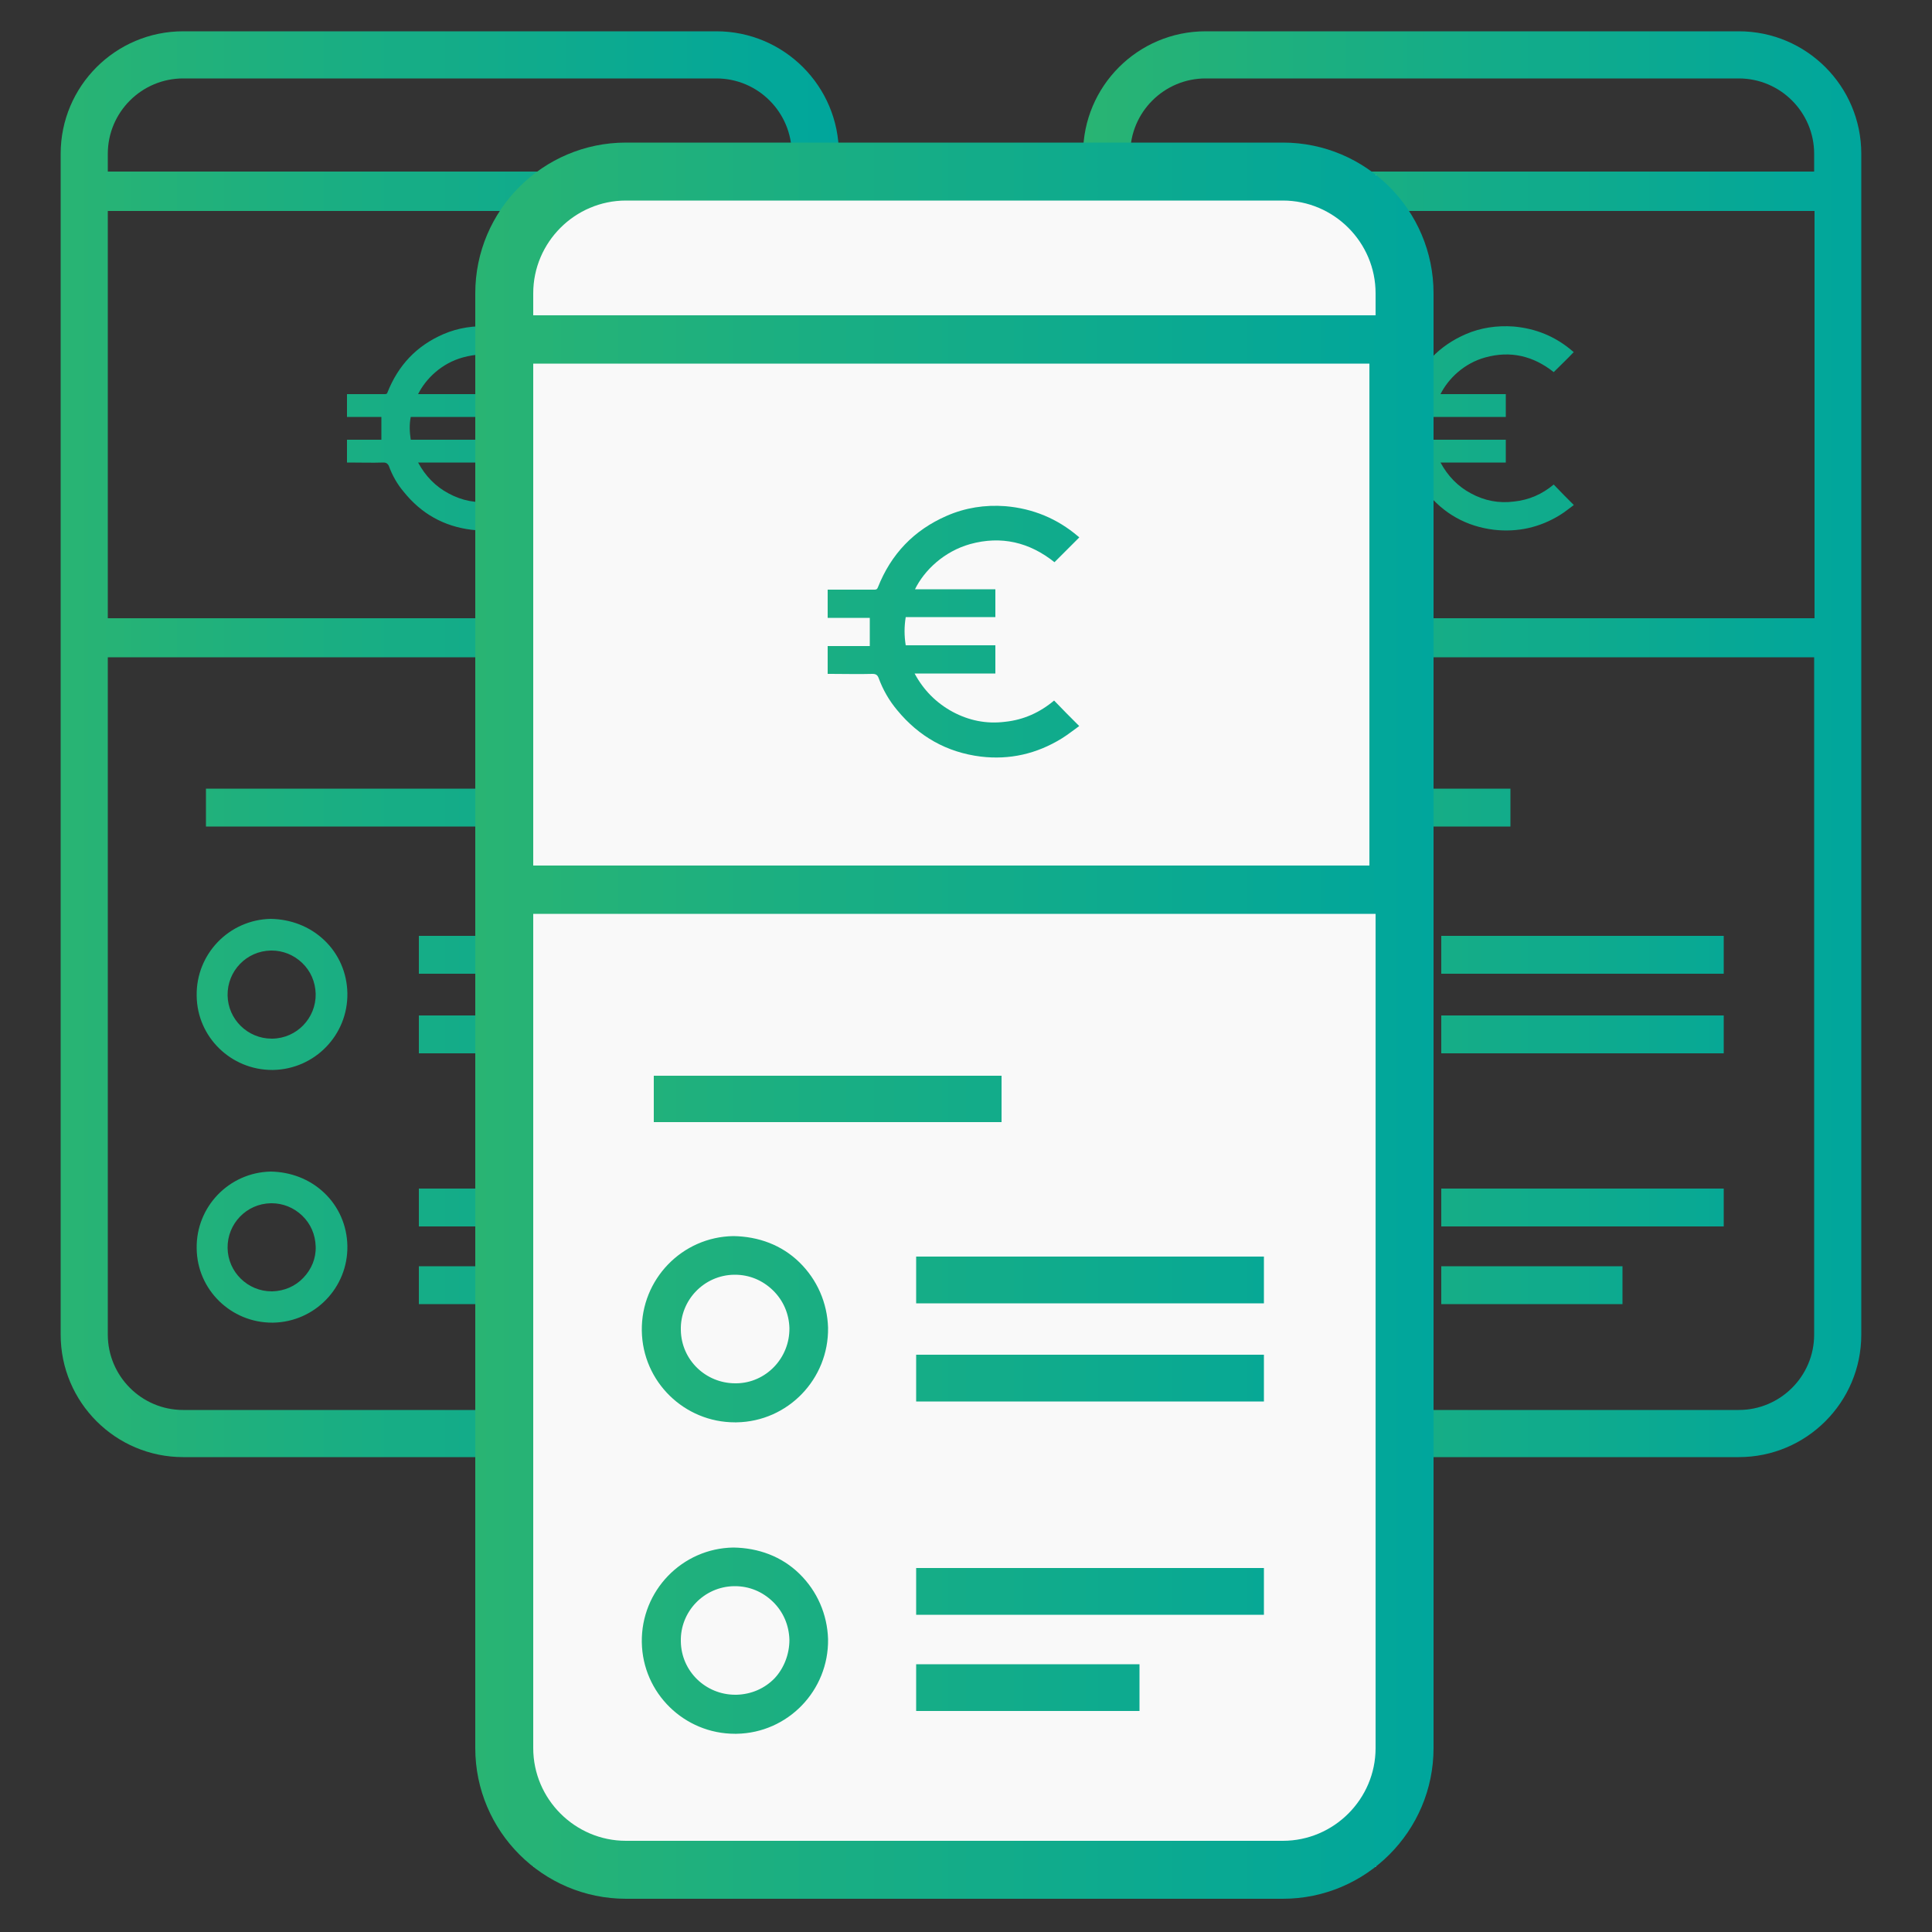
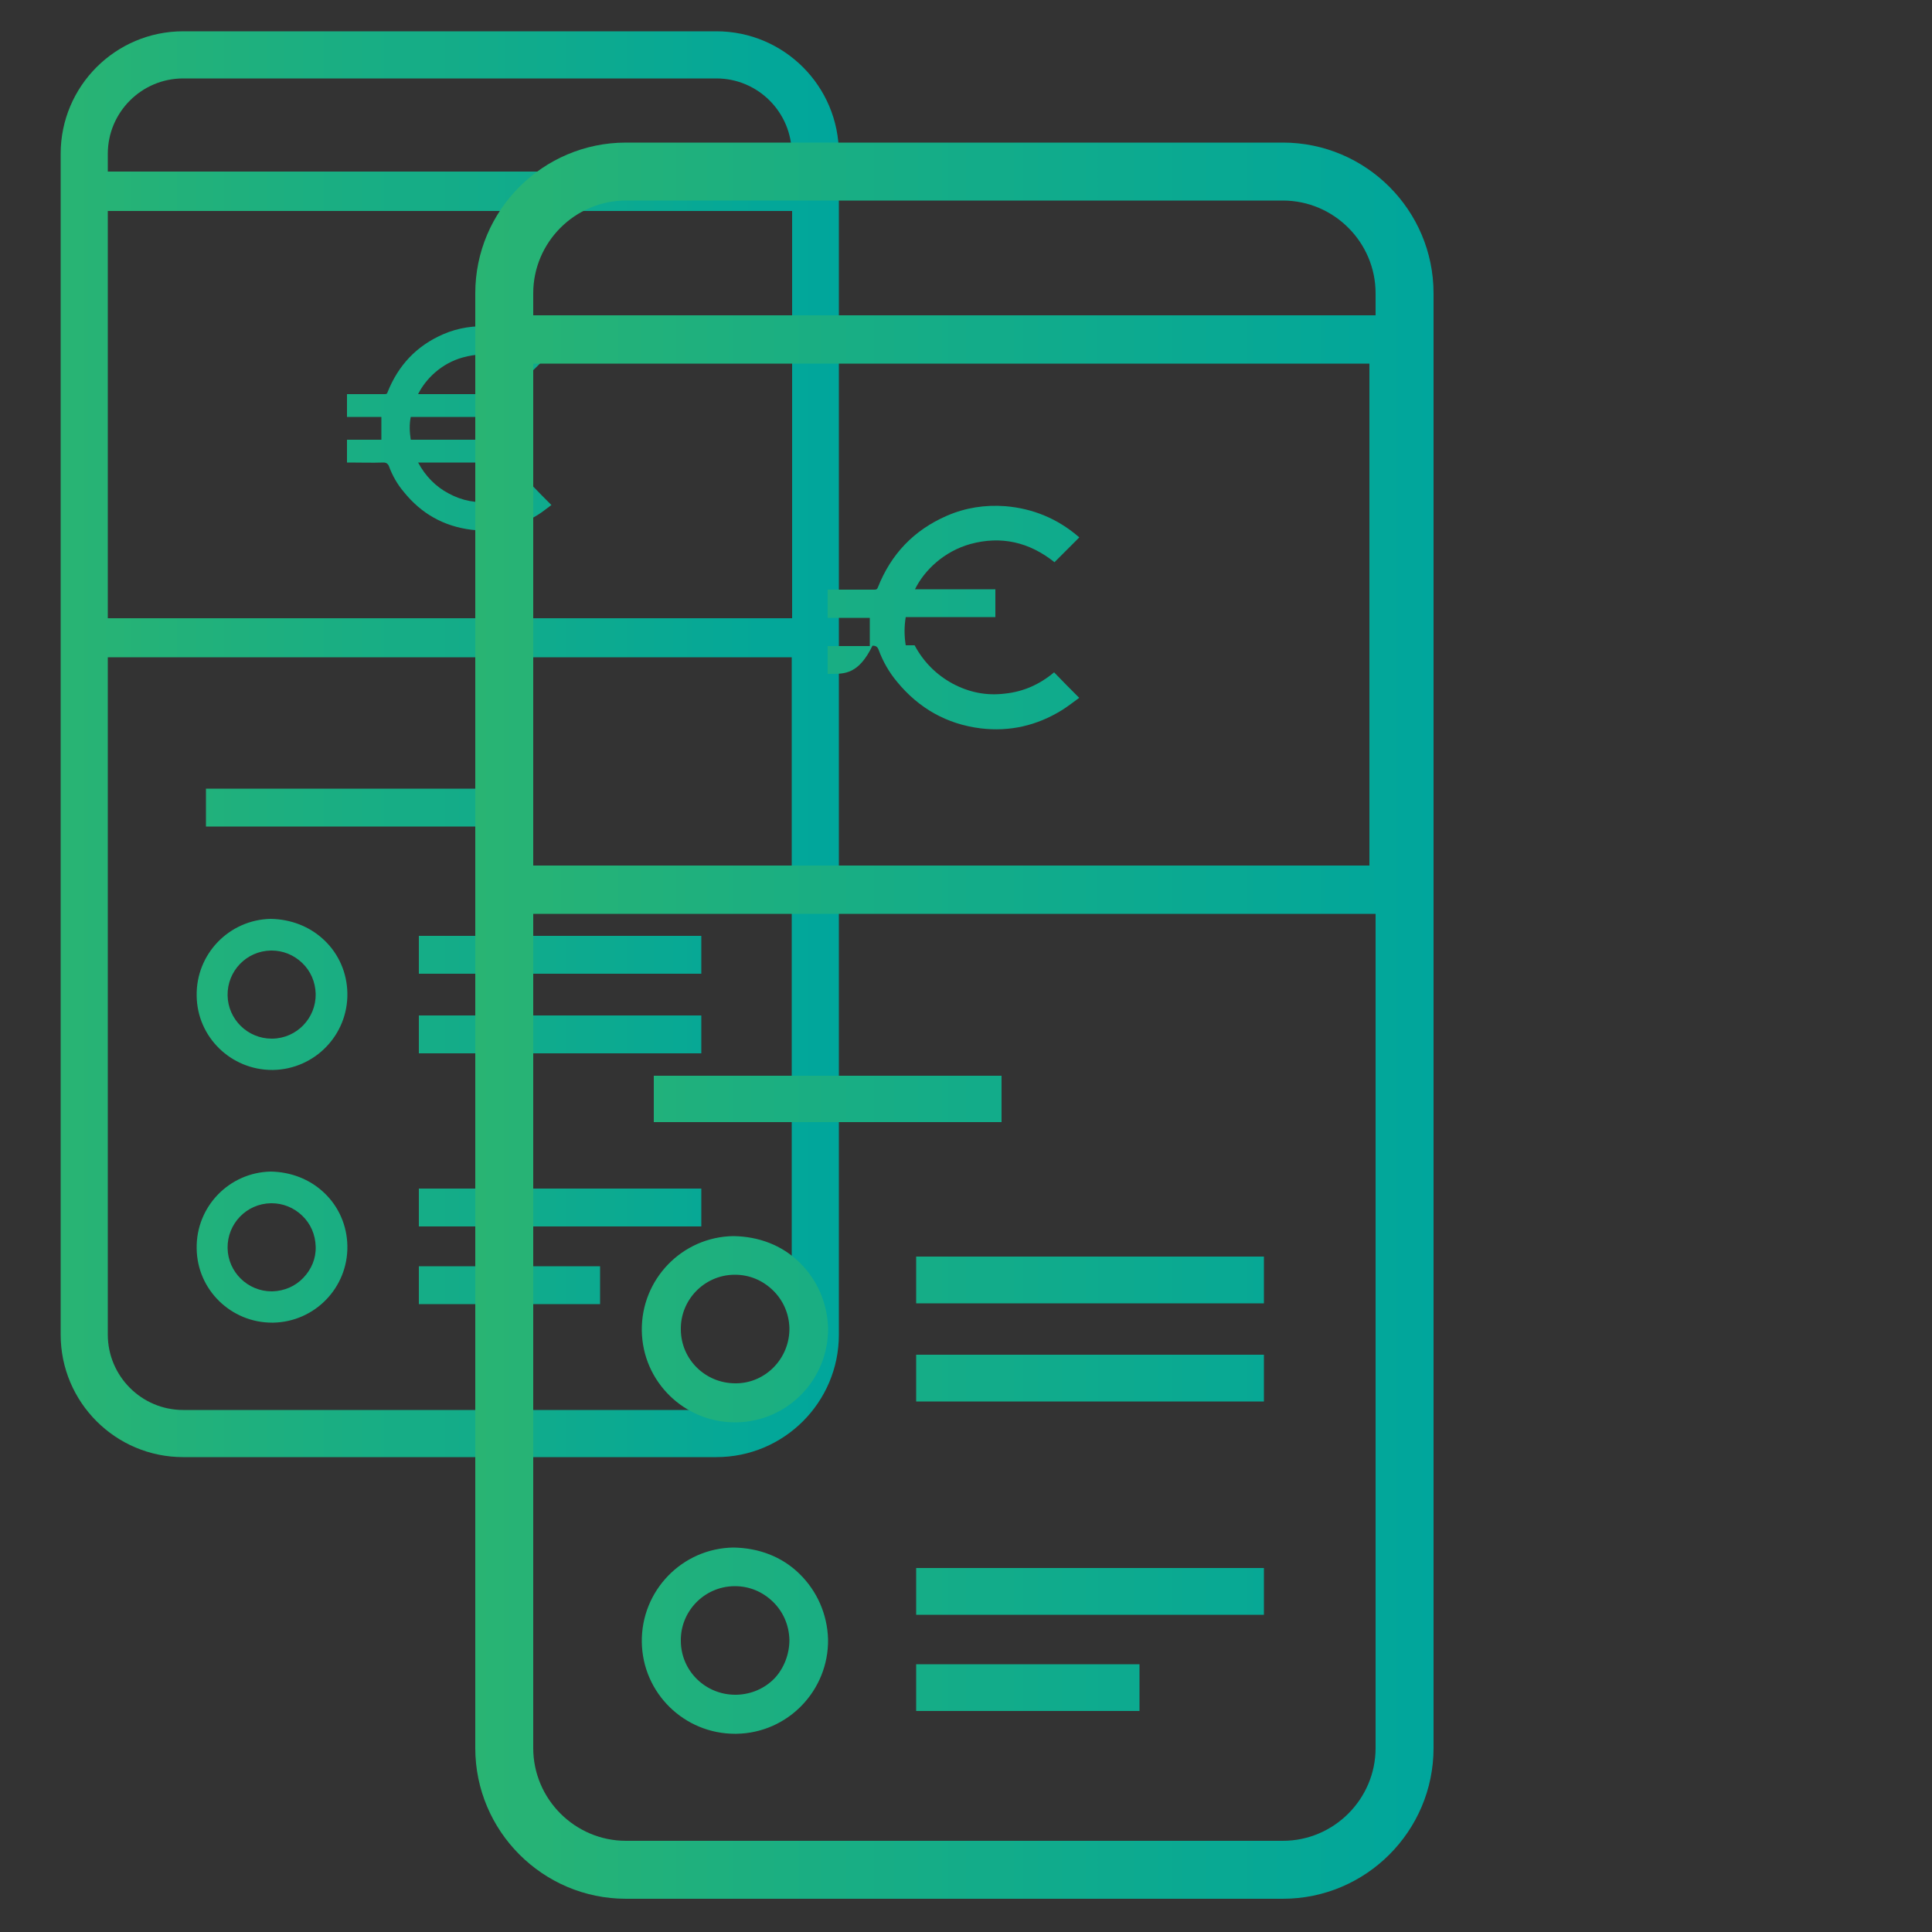
<svg xmlns="http://www.w3.org/2000/svg" version="1.1" id="Layer_1" x="0px" y="0px" viewBox="0 0 50 50" style="enable-background:new 0 0 50 50;" xml:space="preserve">
  <rect x="0" y="0" width="50" height="50" fill="#333333" stroke="none" />
  <style type="text/css">
	.st0{fill:url(#SVGID_1_);}
	.st1{fill:url(#SVGID_2_);}
	.st2{fill:#F9F9F9;}
	.st3{fill:url(#SVGID_3_);}
</style>
  <linearGradient id="SVGID_1_" gradientUnits="userSpaceOnUse" x1="1.577" y1="19.259" x2="21.71" y2="19.259">
    <stop offset="0" style="stop-color:#29B473" />
    <stop offset="0.299" style="stop-color:#1CAF80" />
    <stop offset="1" style="stop-color:#00A69C" />
  </linearGradient>
  <path class="st0" d="M9.05,11.97c-0.02,0-0.04,0-0.07,0c0-0.2,0-0.39,0-0.59c0.3,0,0.59,0,0.89,0c0-0.2,0-0.39,0-0.59  c-0.29,0-0.59,0-0.89,0c0-0.2,0-0.39,0-0.59c0.02,0,0.04,0,0.06,0c0.31,0,0.61,0,0.92,0c0.04,0,0.06-0.01,0.07-0.05  c0.28-0.7,0.75-1.2,1.44-1.5c0.39-0.17,0.81-0.23,1.24-0.2c0.58,0.05,1.09,0.26,1.53,0.64c0.01,0.01,0.02,0.02,0.03,0.02  c-0.17,0.18-0.35,0.35-0.52,0.52c-0.53-0.42-1.12-0.56-1.77-0.38c-0.55,0.15-0.96,0.55-1.16,0.95c0.57,0,1.12,0,1.69,0  c0,0.2,0,0.39,0,0.59c-0.63,0-1.25,0-1.88,0c-0.04,0.2-0.03,0.39,0,0.59c0.63,0,1.25,0,1.88,0c0,0.2,0,0.39,0,0.59  c-0.56,0-1.12,0-1.69,0c0.19,0.35,0.45,0.62,0.79,0.8c0.35,0.19,0.72,0.26,1.11,0.21c0.39-0.04,0.73-0.19,1.03-0.44  c0.17,0.18,0.34,0.35,0.52,0.53c-0.11,0.08-0.23,0.18-0.36,0.26c-0.52,0.32-1.09,0.45-1.71,0.38c-0.72-0.09-1.3-0.42-1.75-0.98  c-0.17-0.2-0.3-0.43-0.39-0.68C10.03,12,10,11.97,9.92,11.97C9.63,11.98,9.34,11.97,9.05,11.97z M21.71,3.98v30.56  c0,1.75-1.42,3.17-3.17,3.17H4.74c-1.75,0-3.17-1.42-3.17-3.17V3.98c0-1.75,1.42-3.17,3.17-3.17h13.8  C20.29,0.81,21.71,2.23,21.71,3.98z M20.49,17.01h-0.1h-0.45h-0.45h-0.45h-0.45h-0.45H17.7h-0.45H16.8h-0.45H15.9h-0.45H15h-0.45  H14.1h-0.45H13.2h-0.45H12.3h-0.45H11.4h-0.45H10.5h-0.45H9.6H9.15H8.7H8.25H7.8H7.35H6.9H6.45H6H5.55H5.1H4.65H4.2H3.75H3.3H2.85  H2.79v17.53c0,1.07,0.87,1.95,1.95,1.95h13.8c1.07,0,1.95-0.87,1.95-1.95V17.01z M20.49,5.46H2.79V16h0.06H3.3h0.45H4.2h0.45H5.1  h0.45H6h0.45H6.9h0.45H7.8h0.45H8.7h0.45H9.6h0.45h0.45h0.45h0.45h0.45h0.45h0.45h0.45h0.45h0.45h0.45H15h0.45h0.45h0.45h0.45h0.45  h0.45h0.45h0.45h0.45h0.45h0.45h0.45h0.1V5.46z M20.49,3.98c0-1.07-0.87-1.95-1.95-1.95H4.74c-1.07,0-1.95,0.87-1.95,1.95v0.46h17.7  V3.98z M8.39,24.33c0.38,0.36,0.59,0.85,0.6,1.37c0.02,1.08-0.84,1.97-1.92,1.99c-0.01,0-0.02,0-0.03,0c-1.06,0-1.94-0.85-1.95-1.92  c-0.02-1.08,0.84-1.97,1.92-1.99C7.52,23.79,8.01,23.97,8.39,24.33z M8.17,25.72c-0.01-0.31-0.13-0.59-0.35-0.8  c-0.22-0.21-0.5-0.32-0.79-0.32c-0.01,0-0.01,0-0.02,0c-0.63,0.01-1.13,0.53-1.12,1.16c0.01,0.62,0.52,1.12,1.14,1.12  c0.01,0,0.01,0,0.02,0C7.68,26.87,8.18,26.35,8.17,25.72z M8.39,30.87c0.38,0.36,0.59,0.85,0.6,1.37c0.02,1.08-0.84,1.97-1.92,1.99  c-0.01,0-0.02,0-0.03,0c-1.06,0-1.94-0.85-1.95-1.92c-0.02-1.08,0.84-1.97,1.92-1.99C7.52,30.33,8.01,30.51,8.39,30.87z M8.17,32.26  c-0.01-0.31-0.13-0.59-0.35-0.8c-0.22-0.21-0.5-0.32-0.79-0.32c-0.01,0-0.01,0-0.02,0c-0.63,0.01-1.13,0.53-1.12,1.16  c0.01,0.62,0.52,1.12,1.14,1.12c0.01,0,0.01,0,0.02,0c0.31-0.01,0.59-0.13,0.8-0.35C8.06,32.85,8.18,32.57,8.17,32.26z M12.63,20.41  h-7.3v0.98h7.3V20.41z M10.84,25.2h7.31v-0.98h-7.31V25.2z M10.84,27.26h7.31v-0.98h-7.31V27.26z M10.84,31.74h7.31v-0.98h-7.31  V31.74z M10.84,33.75h4.69v-0.98h-4.69V33.75z" />
  <linearGradient id="SVGID_2_" gradientUnits="userSpaceOnUse" x1="28.038" y1="19.259" x2="48.171" y2="19.259">
    <stop offset="0" style="stop-color:#29B473" />
    <stop offset="0.299" style="stop-color:#1CAF80" />
    <stop offset="1" style="stop-color:#00A69C" />
  </linearGradient>
-   <path class="st1" d="M35.51,11.97c-0.02,0-0.04,0-0.07,0c0-0.2,0-0.39,0-0.59c0.3,0,0.59,0,0.89,0c0-0.2,0-0.39,0-0.59  c-0.29,0-0.59,0-0.89,0c0-0.2,0-0.39,0-0.59c0.02,0,0.04,0,0.06,0c0.31,0,0.61,0,0.92,0c0.04,0,0.06-0.01,0.07-0.05  c0.28-0.7,0.75-1.2,1.44-1.5c0.39-0.17,0.81-0.23,1.24-0.2c0.58,0.05,1.09,0.26,1.53,0.64c0.01,0.01,0.02,0.02,0.03,0.02  c-0.17,0.18-0.35,0.35-0.52,0.52c-0.53-0.42-1.12-0.56-1.77-0.38c-0.55,0.15-0.96,0.55-1.16,0.95c0.57,0,1.12,0,1.69,0  c0,0.2,0,0.39,0,0.59c-0.63,0-1.25,0-1.88,0c-0.04,0.2-0.03,0.39,0,0.59c0.63,0,1.25,0,1.88,0c0,0.2,0,0.39,0,0.59  c-0.56,0-1.12,0-1.69,0c0.19,0.35,0.45,0.62,0.79,0.8c0.35,0.19,0.72,0.26,1.11,0.21c0.39-0.04,0.73-0.19,1.03-0.44  c0.17,0.18,0.34,0.35,0.52,0.53c-0.11,0.08-0.23,0.18-0.36,0.26c-0.52,0.32-1.09,0.45-1.71,0.38c-0.72-0.09-1.3-0.42-1.75-0.98  c-0.17-0.2-0.3-0.43-0.39-0.68c-0.02-0.07-0.05-0.09-0.13-0.09C36.09,11.98,35.8,11.97,35.51,11.97z M48.17,3.98v30.56  c0,1.75-1.42,3.17-3.17,3.17H31.2c-1.75,0-3.17-1.42-3.17-3.17V3.98c0-1.75,1.42-3.17,3.17-3.17H45  C46.75,0.81,48.17,2.23,48.17,3.98z M46.95,17.01h-0.1h-0.45h-0.45h-0.45h-0.45h-0.45h-0.45h-0.45h-0.45h-0.45h-0.45h-0.45h-0.45  h-0.45h-0.45h-0.45h-0.45h-0.45h-0.45h-0.45h-0.45h-0.45h-0.45h-0.45h-0.45h-0.45h-0.45h-0.45h-0.45h-0.45h-0.45h-0.45h-0.45h-0.45  h-0.45h-0.45h-0.45h-0.45h-0.45h-0.45h-0.06v17.53c0,1.07,0.87,1.95,1.95,1.95H45c1.07,0,1.95-0.87,1.95-1.95V17.01z M46.95,5.46  h-17.7V16h0.06h0.45h0.45h0.45h0.45h0.45h0.45h0.45h0.45h0.45h0.45h0.45h0.45h0.45h0.45h0.45h0.45h0.45h0.45h0.45h0.45h0.45h0.45  h0.45h0.45h0.45h0.45h0.45h0.45h0.45h0.45h0.45h0.45h0.45h0.45h0.45h0.45h0.45h0.45h0.45h0.1V5.46z M46.95,3.98  c0-1.07-0.87-1.95-1.95-1.95H31.2c-1.07,0-1.95,0.87-1.95,1.95v0.46h17.7V3.98z M34.85,24.33c0.38,0.36,0.59,0.85,0.6,1.37  c0.02,1.08-0.84,1.97-1.92,1.99c-0.01,0-0.02,0-0.03,0c-1.06,0-1.94-0.85-1.95-1.92c-0.02-1.08,0.84-1.97,1.92-1.99  C33.99,23.79,34.47,23.97,34.85,24.33z M34.63,25.72c-0.01-0.31-0.13-0.59-0.35-0.8c-0.22-0.21-0.5-0.32-0.79-0.32  c-0.01,0-0.01,0-0.02,0c-0.63,0.01-1.13,0.53-1.12,1.16c0.01,0.62,0.52,1.12,1.14,1.12c0.01,0,0.01,0,0.02,0  C34.14,26.87,34.64,26.35,34.63,25.72z M34.85,30.87c0.38,0.36,0.59,0.85,0.6,1.37c0.02,1.08-0.84,1.97-1.92,1.99  c-0.01,0-0.02,0-0.03,0c-1.06,0-1.94-0.85-1.95-1.92c-0.02-1.08,0.84-1.97,1.92-1.99C33.99,30.33,34.47,30.51,34.85,30.87z   M34.63,32.26c-0.01-0.31-0.13-0.59-0.35-0.8c-0.22-0.21-0.5-0.32-0.79-0.32c-0.01,0-0.01,0-0.02,0c-0.63,0.01-1.13,0.53-1.12,1.16  c0.01,0.62,0.52,1.12,1.14,1.12c0.01,0,0.01,0,0.02,0c0.31-0.01,0.59-0.13,0.8-0.35C34.52,32.85,34.64,32.57,34.63,32.26z   M39.09,20.41h-7.3v0.98h7.3V20.41z M37.3,25.2h7.31v-0.98H37.3V25.2z M37.3,27.26h7.31v-0.98H37.3V27.26z M37.3,31.74h7.31v-0.98  H37.3V31.74z M37.3,33.75h4.69v-0.98H37.3V33.75z" />
-   <rect x="13.8" y="4.52" class="st2" width="21.81" height="43.79" />
  <linearGradient id="SVGID_3_" gradientUnits="userSpaceOnUse" x1="12.299" y1="26.419" x2="37.105" y2="26.419">
    <stop offset="0" style="stop-color:#29B473" />
    <stop offset="0.299" style="stop-color:#1CAF80" />
    <stop offset="1" style="stop-color:#00A69C" />
  </linearGradient>
-   <path class="st3" d="M21.5,17.44c-0.03,0-0.05,0-0.08,0c0-0.24,0-0.48,0-0.72c0.36,0,0.73,0,1.09,0c0-0.25,0-0.48,0-0.73  c-0.36,0-0.72,0-1.09,0c0-0.24,0-0.48,0-0.73c0.03,0,0.05,0,0.08,0c0.38,0,0.75,0,1.13,0c0.05,0,0.07-0.01,0.09-0.06  c0.34-0.86,0.93-1.48,1.78-1.85c0.48-0.21,0.99-0.29,1.52-0.25c0.71,0.06,1.34,0.32,1.88,0.78c0.01,0.01,0.03,0.02,0.03,0.03  c-0.22,0.22-0.43,0.43-0.64,0.64c-0.65-0.52-1.38-0.69-2.18-0.47c-0.68,0.19-1.19,0.68-1.43,1.17c0.7,0,1.39,0,2.08,0  c0,0.24,0,0.48,0,0.72c-0.77,0-1.55,0-2.32,0c-0.04,0.25-0.04,0.48,0,0.73c0.77,0,1.54,0,2.32,0c0,0.24,0,0.48,0,0.73  c-0.69,0-1.38,0-2.09,0c0.23,0.43,0.56,0.76,0.98,0.99c0.43,0.23,0.88,0.32,1.36,0.26c0.48-0.05,0.9-0.24,1.27-0.55  c0.21,0.22,0.42,0.43,0.65,0.66c-0.14,0.1-0.29,0.22-0.45,0.32c-0.65,0.4-1.35,0.56-2.1,0.47c-0.88-0.11-1.6-0.52-2.16-1.2  c-0.21-0.25-0.37-0.53-0.48-0.83c-0.03-0.08-0.07-0.11-0.16-0.11C22.22,17.45,21.86,17.44,21.5,17.44z M37.1,7.59v37.65  c0,2.15-1.75,3.9-3.9,3.9h-17c-2.15,0-3.9-1.75-3.9-3.9V7.59c0-2.15,1.75-3.9,3.9-3.9h17C35.35,3.69,37.1,5.44,37.1,7.59z   M35.6,23.65h-0.12h-0.55h-0.55h-0.55h-0.55h-0.55h-0.55H31.6h-0.55H30.5h-0.55h-0.55h-0.55h-0.55h-0.55h-0.55h-0.55h-0.55h-0.55  h-0.55H24.4h-0.55h-0.55h-0.55h-0.55h-0.55h-0.55h-0.55h-0.55h-0.55h-0.55H18.3h-0.55H17.2h-0.55h-0.55h-0.55h-0.55h-0.55h-0.55  H13.8v21.59c0,1.32,1.08,2.4,2.4,2.4h17c1.32,0,2.4-1.08,2.4-2.4V23.65z M35.6,9.41H13.8V22.4h0.07h0.55h0.55h0.55h0.55h0.55h0.55  h0.55h0.55h0.55h0.55h0.55h0.55h0.55h0.55h0.55h0.55h0.55h0.55h0.55h0.55h0.55h0.55h0.55h0.55h0.55h0.55h0.55h0.55h0.55h0.55h0.55  h0.55h0.55h0.55h0.55h0.55h0.55h0.55h0.55h0.12V9.41z M35.6,7.59c0-1.32-1.08-2.4-2.4-2.4h-17c-1.32,0-2.4,1.08-2.4,2.4v0.57H35.6  V7.59z M20.69,32.67c0.46,0.45,0.72,1.05,0.74,1.69c0.02,1.33-1.04,2.43-2.37,2.45c-0.01,0-0.03,0-0.04,0  c-1.31,0-2.39-1.05-2.41-2.37c-0.02-1.33,1.04-2.43,2.37-2.45C19.63,32,20.23,32.22,20.69,32.67z M20.43,34.37  C20.42,34,20.27,33.65,20,33.39c-0.27-0.26-0.61-0.4-0.98-0.4c-0.01,0-0.02,0-0.02,0c-0.78,0.01-1.4,0.66-1.38,1.43  c0.01,0.77,0.64,1.38,1.41,1.38c0.01,0,0.02,0,0.03,0C19.82,35.79,20.44,35.15,20.43,34.37z M20.69,40.73  c0.46,0.45,0.72,1.05,0.74,1.69c0.02,1.33-1.04,2.43-2.37,2.45c-0.01,0-0.03,0-0.04,0c-1.31,0-2.39-1.05-2.41-2.37  c-0.02-1.33,1.04-2.43,2.37-2.45C19.63,40.06,20.23,40.28,20.69,40.73z M20.43,42.44c-0.01-0.38-0.16-0.73-0.43-0.99  c-0.27-0.26-0.61-0.4-0.98-0.4c-0.01,0-0.02,0-0.02,0c-0.78,0.01-1.4,0.66-1.38,1.43c0.01,0.77,0.64,1.38,1.41,1.38  c0.01,0,0.02,0,0.03,0c0.38-0.01,0.73-0.16,0.99-0.43C20.29,43.17,20.43,42.81,20.43,42.44z M25.92,27.84h-9v1.2h9V27.84z   M23.71,33.73h9v-1.21h-9V33.73z M23.71,36.27h9v-1.21h-9V36.27z M23.71,41.79h9v-1.21h-9V41.79z M23.71,44.28h5.78v-1.21h-5.78  V44.28z" />
+   <path class="st3" d="M21.5,17.44c-0.03,0-0.05,0-0.08,0c0-0.24,0-0.48,0-0.72c0.36,0,0.73,0,1.09,0c0-0.25,0-0.48,0-0.73  c-0.36,0-0.72,0-1.09,0c0-0.24,0-0.48,0-0.73c0.03,0,0.05,0,0.08,0c0.38,0,0.75,0,1.13,0c0.05,0,0.07-0.01,0.09-0.06  c0.34-0.86,0.93-1.48,1.78-1.85c0.48-0.21,0.99-0.29,1.52-0.25c0.71,0.06,1.34,0.32,1.88,0.78c0.01,0.01,0.03,0.02,0.03,0.03  c-0.22,0.22-0.43,0.43-0.64,0.64c-0.65-0.52-1.38-0.69-2.18-0.47c-0.68,0.19-1.19,0.68-1.43,1.17c0.7,0,1.39,0,2.08,0  c0,0.24,0,0.48,0,0.72c-0.77,0-1.55,0-2.32,0c-0.04,0.25-0.04,0.48,0,0.73c0.77,0,1.54,0,2.32,0c-0.69,0-1.38,0-2.09,0c0.23,0.43,0.56,0.76,0.98,0.99c0.43,0.23,0.88,0.32,1.36,0.26c0.48-0.05,0.9-0.24,1.27-0.55  c0.21,0.22,0.42,0.43,0.65,0.66c-0.14,0.1-0.29,0.22-0.45,0.32c-0.65,0.4-1.35,0.56-2.1,0.47c-0.88-0.11-1.6-0.52-2.16-1.2  c-0.21-0.25-0.37-0.53-0.48-0.83c-0.03-0.08-0.07-0.11-0.16-0.11C22.22,17.45,21.86,17.44,21.5,17.44z M37.1,7.59v37.65  c0,2.15-1.75,3.9-3.9,3.9h-17c-2.15,0-3.9-1.75-3.9-3.9V7.59c0-2.15,1.75-3.9,3.9-3.9h17C35.35,3.69,37.1,5.44,37.1,7.59z   M35.6,23.65h-0.12h-0.55h-0.55h-0.55h-0.55h-0.55h-0.55H31.6h-0.55H30.5h-0.55h-0.55h-0.55h-0.55h-0.55h-0.55h-0.55h-0.55h-0.55  h-0.55H24.4h-0.55h-0.55h-0.55h-0.55h-0.55h-0.55h-0.55h-0.55h-0.55h-0.55H18.3h-0.55H17.2h-0.55h-0.55h-0.55h-0.55h-0.55h-0.55  H13.8v21.59c0,1.32,1.08,2.4,2.4,2.4h17c1.32,0,2.4-1.08,2.4-2.4V23.65z M35.6,9.41H13.8V22.4h0.07h0.55h0.55h0.55h0.55h0.55h0.55  h0.55h0.55h0.55h0.55h0.55h0.55h0.55h0.55h0.55h0.55h0.55h0.55h0.55h0.55h0.55h0.55h0.55h0.55h0.55h0.55h0.55h0.55h0.55h0.55h0.55  h0.55h0.55h0.55h0.55h0.55h0.55h0.55h0.55h0.12V9.41z M35.6,7.59c0-1.32-1.08-2.4-2.4-2.4h-17c-1.32,0-2.4,1.08-2.4,2.4v0.57H35.6  V7.59z M20.69,32.67c0.46,0.45,0.72,1.05,0.74,1.69c0.02,1.33-1.04,2.43-2.37,2.45c-0.01,0-0.03,0-0.04,0  c-1.31,0-2.39-1.05-2.41-2.37c-0.02-1.33,1.04-2.43,2.37-2.45C19.63,32,20.23,32.22,20.69,32.67z M20.43,34.37  C20.42,34,20.27,33.65,20,33.39c-0.27-0.26-0.61-0.4-0.98-0.4c-0.01,0-0.02,0-0.02,0c-0.78,0.01-1.4,0.66-1.38,1.43  c0.01,0.77,0.64,1.38,1.41,1.38c0.01,0,0.02,0,0.03,0C19.82,35.79,20.44,35.15,20.43,34.37z M20.69,40.73  c0.46,0.45,0.72,1.05,0.74,1.69c0.02,1.33-1.04,2.43-2.37,2.45c-0.01,0-0.03,0-0.04,0c-1.31,0-2.39-1.05-2.41-2.37  c-0.02-1.33,1.04-2.43,2.37-2.45C19.63,40.06,20.23,40.28,20.69,40.73z M20.43,42.44c-0.01-0.38-0.16-0.73-0.43-0.99  c-0.27-0.26-0.61-0.4-0.98-0.4c-0.01,0-0.02,0-0.02,0c-0.78,0.01-1.4,0.66-1.38,1.43c0.01,0.77,0.64,1.38,1.41,1.38  c0.01,0,0.02,0,0.03,0c0.38-0.01,0.73-0.16,0.99-0.43C20.29,43.17,20.43,42.81,20.43,42.44z M25.92,27.84h-9v1.2h9V27.84z   M23.71,33.73h9v-1.21h-9V33.73z M23.71,36.27h9v-1.21h-9V36.27z M23.71,41.79h9v-1.21h-9V41.79z M23.71,44.28h5.78v-1.21h-5.78  V44.28z" />
</svg>